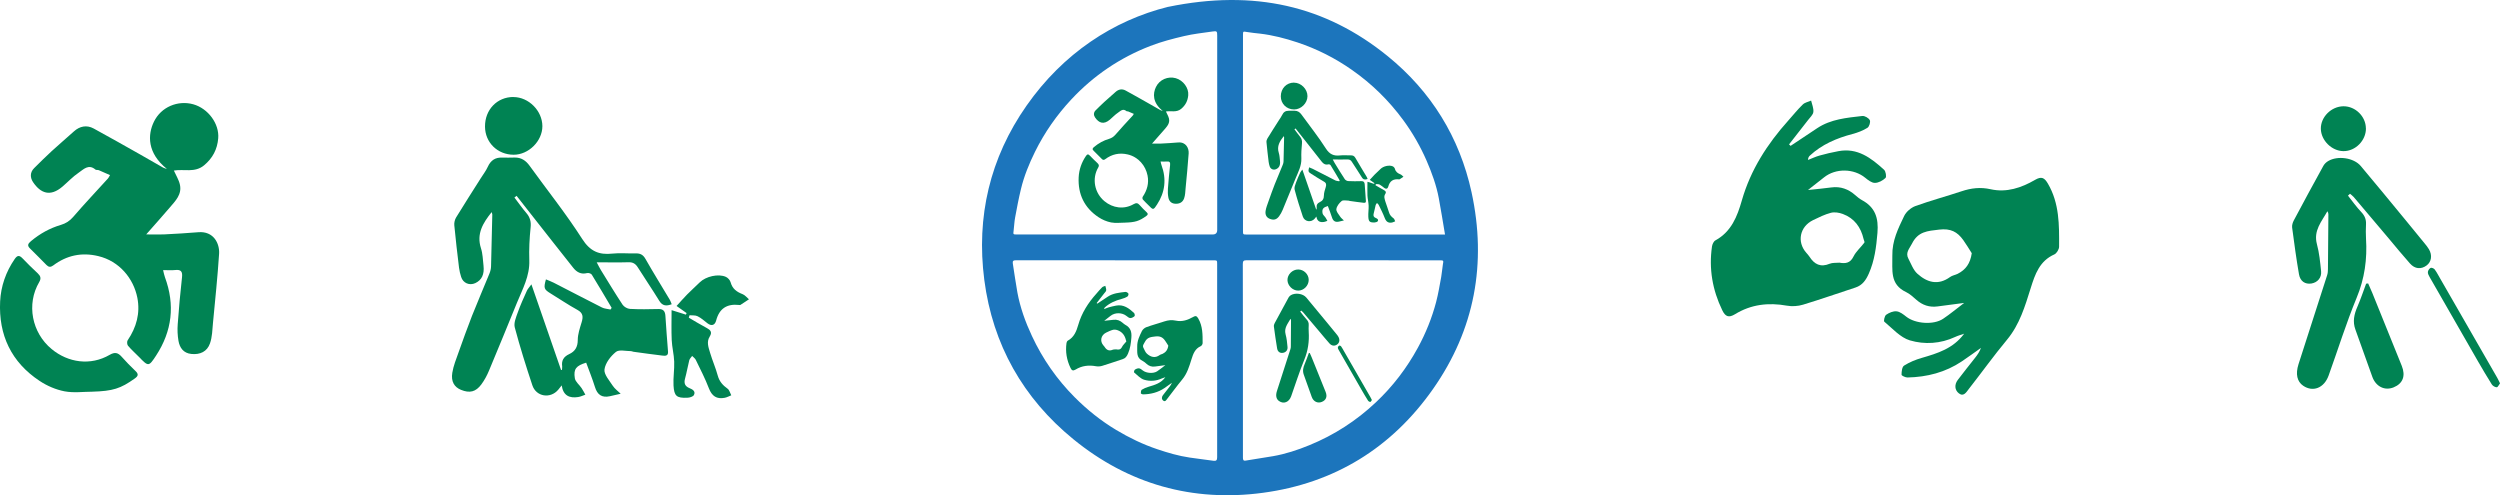
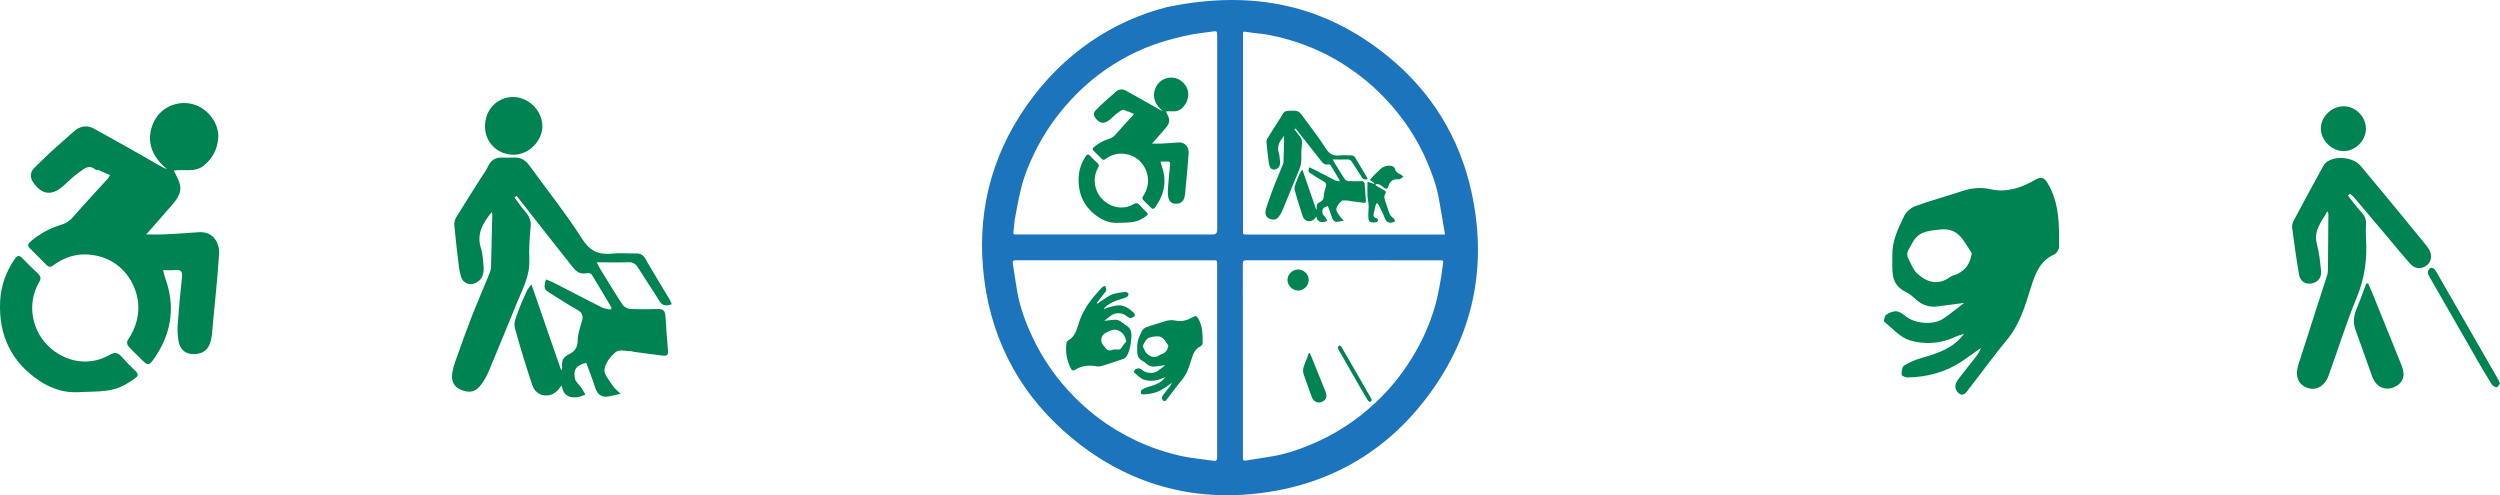
<svg xmlns="http://www.w3.org/2000/svg" id="Layer_2" data-name="Layer 2" viewBox="0 0 401.33 79.5">
  <defs>
    <style>      .cls-1 {        fill: #008353;      }      .cls-1, .cls-2 {        stroke-width: 0px;      }      .cls-2 {        fill: #1c75bc;      }    </style>
  </defs>
  <g id="Layer_1-2" data-name="Layer 1">
    <g>
      <path class="cls-1" d="M210.09,44.93c0,.92-.79,1.73-1.7,1.72-.88,0-1.69-.8-1.71-1.68-.02-.9.79-1.71,1.72-1.71.9,0,1.69.77,1.69,1.67Z" />
      <path class="cls-1" d="M220.81,29.74c.44.25.87.52,1.32.76.29.15.46.31.24.65-.26.4-.08.82.03,1.22.17.57.41,1.12.57,1.69.12.44.38.72.73.98.14.1.19.32.27.49-.16.06-.32.15-.49.19-.6.12-.95-.12-1.18-.71-.28-.73-.64-1.43-.98-2.13-.05-.11-.18-.19-.27-.29-.07.11-.18.2-.21.32-.12.45-.19.92-.32,1.37-.1.35,0,.58.33.71.23.09.47.24.33.51-.06.12-.32.2-.49.21-.8.03-.99-.12-1.03-.92-.03-.59.07-1.19.05-1.78-.02-.54-.16-1.07-.19-1.61-.03-.73,0-1.46,0-2.22.4.12.73.23,1.07.34.02-.04.03-.08.05-.12-.23-.16-.47-.33-.75-.53.28-.31.53-.59.79-.85.31-.31.64-.6.95-.91.45-.44,1.39-.66,1.95-.41.15.07.31.25.35.41.13.48.45.71.89.88.18.07.32.25.48.38-.21.14-.42.28-.63.42-.02.01-.06,0-.09,0-.91-.1-1.48.26-1.72,1.17-.09.33-.33.44-.65.2-.24-.18-.47-.39-.73-.53-.17-.09-.4-.06-.61-.08-.02.06-.04.12-.05.19Z" />
-       <path class="cls-1" d="M207.73,13.27c1.14,0,2.16,1.03,2.16,2.17,0,1.12-1.03,2.14-2.15,2.13-1.2,0-2.13-.91-2.13-2.1,0-1.26.9-2.21,2.12-2.21Z" />
      <g>
        <path class="cls-2" d="M187.53,1.1c13.78-2.83,25.26-.2,35.26,7.93,6.95,5.65,11.52,13.01,13.44,21.83,2.47,11.38.52,22.03-6.18,31.58-6.64,9.47-15.84,15.13-27.31,16.67-11.31,1.52-21.6-1.39-30.43-8.6-8.07-6.58-12.95-15.19-14.3-25.58-1.31-10.15.9-19.57,6.79-27.98,5.87-8.38,13.92-13.67,22.74-15.86ZM199.53,57.87c0,5.2,0,10.39,0,15.59,0,.33.04.55.45.48,1.46-.24,2.93-.46,4.39-.71,2.01-.35,3.94-.99,5.82-1.76,3.99-1.63,7.55-3.93,10.68-6.88,2.73-2.57,4.97-5.51,6.76-8.8,1.26-2.32,2.24-4.75,2.91-7.29.35-1.33.57-2.69.82-4.04.12-.64.15-1.31.26-1.95.13-.73.15-.72-.6-.72-10.3,0-20.6,0-30.9-.01-.48,0-.61.12-.61.6.02,5.17.01,10.33.01,15.5ZM231.97,37.64c-.34-2.01-.64-3.91-.99-5.79-.39-2.1-1.12-4.1-1.96-6.04-1-2.3-2.25-4.48-3.74-6.51-2.31-3.15-5.06-5.85-8.27-8.09-2.7-1.89-5.61-3.36-8.73-4.4-1.96-.65-3.95-1.17-6-1.41-.7-.08-1.4-.14-2.09-.26-.64-.11-.65-.13-.65.48,0,10.47,0,20.95,0,31.42,0,.61,0,.61.63.61,10.36,0,20.73,0,31.09,0h.72ZM178.98,41.78c-5.29,0-10.58,0-15.88,0-.42,0-.58.11-.51.53.25,1.54.45,3.09.73,4.62.45,2.44,1.29,4.77,2.34,7.01,1.71,3.67,3.99,6.95,6.85,9.82,2.01,2.02,4.22,3.79,6.67,5.26,2.1,1.26,4.29,2.32,6.62,3.1,1.69.57,3.4,1.07,5.16,1.33,1.28.19,2.57.34,3.85.52.46.06.58-.12.58-.57-.01-10.33,0-20.66,0-31,0-.61,0-.61-.63-.61-5.26,0-10.52,0-15.78,0ZM178.99,37.64c5.23,0,10.46,0,15.69,0q.72,0,.72-.72c0-10.39,0-20.79,0-31.18,0-.73-.04-.79-.78-.68-1.51.22-3.05.38-4.53.73-1.83.43-3.68.91-5.43,1.59-4.86,1.88-9.09,4.74-12.66,8.56-2.36,2.53-4.32,5.33-5.85,8.43-.94,1.91-1.75,3.88-2.25,5.96-.37,1.52-.66,3.05-.94,4.58-.13.69-.15,1.4-.24,2.1-.08.63-.09.63.53.63,5.24,0,10.49,0,15.73,0Z" />
-         <path class="cls-1" d="M208.72,50.01c.33.42.65.86,1.01,1.25.26.27.38.55.36.92-.02.36-.02.72,0,1.08.1,1.55-.11,3.03-.71,4.49-.79,1.92-1.41,3.91-2.11,5.87-.34.95-1.19,1.28-1.93.77-.46-.31-.59-.88-.35-1.62.72-2.25,1.45-4.49,2.17-6.74.05-.15.06-.31.06-.46.01-1.38.02-2.76.03-4.15,0-.08-.02-.15-.08-.24-.43.78-1.07,1.46-.79,2.49.18.66.25,1.36.31,2.04.05.5-.27.86-.73.93-.47.08-.85-.16-.94-.7-.2-1.17-.36-2.35-.52-3.53-.02-.17.04-.38.13-.54.74-1.38,1.48-2.76,2.24-4.13.08-.14.22-.27.36-.36.72-.42,1.93-.26,2.47.38,1.16,1.38,2.3,2.78,3.45,4.17.47.57.93,1.14,1.4,1.71.11.13.22.27.3.42.27.45.19.95-.17,1.22-.42.31-.88.27-1.26-.15-.54-.61-1.06-1.24-1.58-1.86-.89-1.05-1.78-2.11-2.67-3.16-.08-.09-.19-.17-.28-.25-.05.05-.1.09-.15.14Z" />
        <path class="cls-1" d="M210.26,56.67c.1.23.21.47.31.7.75,1.84,1.49,3.69,2.23,5.53.31.76.09,1.34-.61,1.62-.66.27-1.34-.05-1.61-.79-.44-1.19-.85-2.39-1.28-3.58-.22-.61-.1-1.16.15-1.73.25-.57.44-1.16.66-1.74.05,0,.1-.01.15-.02Z" />
        <path class="cls-1" d="M220.23,64.22c-.08.11-.17.3-.25.3-.13,0-.3-.1-.37-.21-.37-.58-.72-1.18-1.06-1.77-1.22-2.11-2.43-4.23-3.64-6.35-.07-.12-.15-.26-.14-.39,0-.12.11-.26.21-.32.06-.03.25.04.31.12.16.23.29.48.43.72,1.44,2.49,2.87,4.99,4.3,7.48.07.12.12.25.21.41Z" />
        <path class="cls-1" d="M207.8,20.76c.3.39.58.8.89,1.17.27.32.36.65.32,1.08-.08.81-.13,1.63-.1,2.44.04,1.17-.5,2.15-.92,3.17-.69,1.69-1.38,3.38-2.08,5.07-.15.36-.34.71-.57,1.02-.42.57-.88.67-1.52.41-.49-.2-.75-.62-.65-1.27.08-.52.29-1.02.46-1.52.32-.91.65-1.83,1-2.73.42-1.06.87-2.1,1.3-3.16.07-.17.12-.36.12-.54.04-1.29.06-2.57.09-3.86,0-.05-.03-.11-.05-.19-.64.81-1.15,1.61-.8,2.7.13.41.14.86.19,1.3.07.66-.13,1.08-.61,1.3-.44.2-.91,0-1.05-.46-.07-.22-.13-.45-.16-.69-.13-1.06-.25-2.11-.35-3.17-.02-.19.04-.42.14-.58.6-.99,1.23-1.96,1.85-2.94.18-.28.38-.54.52-.84.22-.47.55-.7,1.07-.69.31.01.63,0,.94,0,.48,0,.82.22,1.1.61,1.31,1.82,2.72,3.57,3.92,5.46.6.93,1.26,1.21,2.27,1.1.56-.06,1.13,0,1.7-.01.34-.01.57.07.76.4.59,1.03,1.22,2.04,1.83,3.07.05.09.08.19.14.32-.41.15-.69.13-.93-.26-.52-.84-1.07-1.66-1.6-2.49-.17-.27-.36-.39-.69-.38-.76.02-1.53,0-2.38,0,.14.25.21.42.31.57.53.87,1.06,1.74,1.62,2.59.11.16.36.3.55.31.7.04,1.41.03,2.12.01.37-.01.5.17.53.5.06.89.12,1.78.19,2.67.03.33-.2.32-.4.3-.73-.08-1.46-.19-2.18-.29-.06,0-.12-.05-.18-.05-.38,0-.89-.13-1.13.06-.39.32-.79.83-.85,1.3-.05.37.36.83.62,1.22.15.23.39.4.59.6-.27.06-.54.13-.81.19-.59.13-.93-.11-1.11-.69-.19-.61-.43-1.21-.66-1.82-.74.23-.96.46-.85,1.16.04.26.34.48.5.73.11.16.19.33.28.49-.18.06-.35.15-.54.18-.64.1-1.11-.09-1.23-.87-.12.15-.19.24-.25.32-.58.69-1.65.53-1.93-.33-.48-1.43-.93-2.86-1.31-4.31-.09-.33.09-.75.21-1.1.2-.56.45-1.1.69-1.64.06-.14.18-.25.34-.48.77,2.22,1.49,4.3,2.21,6.39.02,0,.04,0,.07,0,0-.09.03-.17.02-.26-.06-.45.11-.73.53-.92.42-.19.63-.53.63-1.05,0-.44.16-.89.29-1.32.12-.4.12-.69-.31-.92-.69-.38-1.34-.82-2-1.23-.5-.3-.53-.39-.35-1.05.2.09.4.16.59.25,1.2.61,2.39,1.24,3.59,1.84.19.1.43.1.64.15.03-.04.06-.08.09-.12-.49-.83-.97-1.66-1.48-2.48-.05-.08-.25-.15-.35-.12-.45.12-.77-.07-1.03-.39-1.08-1.36-2.15-2.73-3.23-4.1-.33-.42-.67-.85-1-1.27l-.16.12Z" />
        <path class="cls-1" d="M187.07,58.62c-.62.08-1.14.15-1.66.22-.52.07-.96-.08-1.34-.42-.2-.18-.4-.36-.64-.48-1.04-.5-.85-1.38-.87-2.29-.02-.95.37-1.71.75-2.5.13-.26.43-.52.7-.62.95-.35,1.94-.61,2.9-.93.61-.2,1.19-.27,1.84-.13,1,.22,1.93-.09,2.79-.59.41-.24.59-.14.81.23.73,1.24.71,2.61.71,3.97,0,.17-.15.42-.3.49-.93.41-1.22,1.25-1.49,2.11-.36,1.15-.7,2.3-1.5,3.26-.83,1-1.59,2.06-2.39,3.08-.15.19-.32.53-.63.3-.28-.21-.29-.56-.08-.85.36-.48.74-.94,1.1-1.41.14-.18.27-.37.36-.61-.4.28-.8.57-1.2.85-1.03.7-2.19.99-3.42,1.01-.13,0-.37-.11-.37-.18,0-.2.03-.49.16-.57.34-.21.72-.37,1.11-.48.99-.29,1.98-.58,2.67-1.53-.22.08-.4.13-.56.2-.93.43-1.93.49-2.85.21-.6-.18-1.09-.75-1.61-1.17-.05-.04.02-.37.12-.44.19-.13.44-.24.66-.22.21.02.43.19.61.34.56.45,1.72.54,2.32.13.44-.29.84-.63,1.32-.99ZM187.55,55.49c-.18-.28-.34-.56-.53-.82-.37-.52-.79-.74-1.52-.66-.74.09-1.32.12-1.71.88-.16.33-.43.57-.23.95.17.32.3.71.56.94.61.55,1.31.76,2.06.21.14-.1.32-.12.48-.2.5-.25.8-.65.89-1.3Z" />
        <path class="cls-1" d="M176.16,48.74c.56-.37,1.12-.74,1.67-1.11.86-.57,1.85-.65,2.83-.77.15-.02.4.13.48.26.06.11-.03.41-.15.48-.28.18-.61.3-.94.39-1,.26-1.92.66-2.69,1.36-.06.06-.1.13-.11.27.24-.09.48-.21.73-.28.39-.11.78-.2,1.18-.28,1.21-.23,2.07.43,2.88,1.17.11.1.17.45.09.52-.17.16-.44.31-.67.31-.2,0-.43-.18-.6-.32-.72-.59-1.86-.61-2.59-.03-.3.24-.61.48-1.01.79.56-.06,1.02-.1,1.46-.16.59-.08,1.08.11,1.51.49.13.11.26.23.41.31.84.45,1.06,1.12.98,2.07-.07.89-.18,1.74-.54,2.56-.18.41-.4.74-.84.88-1.1.36-2.19.74-3.3,1.08-.32.1-.69.12-1.02.06-1.16-.21-2.25-.08-3.26.54-.4.24-.61.15-.8-.25-.62-1.28-.85-2.61-.65-4.02.02-.14.11-.32.22-.38,1-.55,1.37-1.51,1.66-2.51.55-1.93,1.6-3.56,2.92-5.03.3-.34.59-.7.91-1.01.13-.13.35-.17.52-.24.05.24.17.49.14.72-.02.18-.21.34-.33.5-.4.51-.8,1.02-1.2,1.54.03.03.06.06.1.09ZM179.21,56.09c.39.07.69.04.9-.38.16-.33.46-.58.69-.88.03-.04-.03-.15-.05-.22-.17-.75-.58-1.31-1.31-1.59-.23-.09-.52-.13-.75-.08-.39.1-.76.28-1.13.46-.83.41-1.03,1.36-.43,2.05.07.08.15.16.21.26.31.48.7.68,1.27.44.18-.07.4-.05.6-.07Z" />
        <path class="cls-1" d="M186.63,17.78c-1.63-1.3-1.57-2.78-1.06-3.82.58-1.2,1.94-1.75,3.17-1.41,1.21.34,2.12,1.58,2.01,2.75-.08.89-.44,1.6-1.14,2.18-.75.62-1.63.28-2.44.42.17.39.4.75.49,1.14.18.79-.37,1.32-.82,1.85-.6.7-1.21,1.39-1.9,2.16.55,0,.99.02,1.43,0,.92-.05,1.85-.1,2.77-.18,1.24-.1,1.73.91,1.68,1.75-.12,1.86-.32,3.71-.49,5.57-.05.56-.06,1.14-.24,1.65-.23.67-.8.93-1.51.86-.63-.07-.94-.49-1.03-1.06-.08-.44-.09-.9-.06-1.35.09-1.26.21-2.53.35-3.79.05-.47-.1-.62-.56-.57-.29.03-.59,0-.97,0,.06.24.09.42.15.58.82,2.23.58,4.35-.72,6.33-.59.91-.62.89-1.38.1-.29-.3-.61-.58-.89-.91-.08-.09-.09-.33-.03-.43.71-1.05,1.03-2.18.78-3.43-.31-1.56-1.45-2.96-3.16-3.37-1.34-.32-2.55-.06-3.64.76-.2.15-.36.14-.53-.03-.44-.45-.88-.89-1.33-1.33-.25-.24-.18-.39.07-.6.72-.6,1.52-1.05,2.42-1.31.39-.12.71-.32.99-.64.91-1.06,1.87-2.07,2.81-3.1.05-.05.08-.13.16-.27-.32-.14-.61-.27-.91-.39-.08-.03-.21,0-.27-.05-.56-.48-.97,0-1.35.25-.48.32-.88.76-1.32,1.13-.97.82-1.75.55-2.37-.37-.23-.34-.26-.78.09-1.13.47-.46.93-.93,1.42-1.37.59-.54,1.2-1.06,1.79-1.59.47-.42,1.03-.54,1.6-.23,1.27.69,2.52,1.4,3.77,2.11.61.35,1.22.7,1.84,1.05.1.06.22.07.33.11Z" />
        <path class="cls-1" d="M180.59,35.74c-.7,0-1.49.11-2.23-.03-.7-.14-1.41-.44-2.01-.84-2.28-1.51-3.32-3.7-3.19-6.4.06-1.23.46-2.39,1.17-3.43.2-.3.37-.33.62-.06.4.42.82.82,1.24,1.22.22.21.29.4.11.69-1.05,1.79-.59,4.1,1,5.41,1.34,1.11,3.14,1.37,4.69.47.42-.24.67-.18.96.15.35.4.72.78,1.11,1.14.27.26.24.41-.05.62-1.14.81-1.75,1.01-3.43,1.06Z" />
      </g>
    </g>
    <g>
      <path class="cls-1" d="M26.82,27.14c-3.24-2.58-3.12-5.53-2.11-7.6,1.15-2.38,3.85-3.48,6.31-2.8,2.4.67,4.21,3.14,4.01,5.47-.15,1.76-.88,3.17-2.27,4.33-1.49,1.24-3.24.56-4.85.84.34.77.8,1.48.97,2.26.35,1.58-.73,2.62-1.64,3.69-1.19,1.39-2.41,2.76-3.77,4.3,1.09,0,1.97.04,2.85,0,1.84-.09,3.67-.2,5.51-.35,2.47-.21,3.45,1.82,3.34,3.47-.24,3.7-.63,7.39-.98,11.08-.1,1.1-.12,2.26-.48,3.29-.46,1.33-1.6,1.85-3,1.7-1.26-.13-1.86-.98-2.06-2.1-.15-.88-.19-1.8-.12-2.69.18-2.52.41-5.03.69-7.54.1-.94-.2-1.24-1.11-1.14-.58.06-1.17.01-1.93.01.12.48.18.83.3,1.15,1.64,4.44,1.15,8.64-1.43,12.58-1.18,1.8-1.23,1.77-2.75.2-.59-.6-1.22-1.16-1.76-1.8-.15-.18-.18-.66-.05-.86,1.41-2.08,2.04-4.34,1.56-6.82-.61-3.1-2.88-5.89-6.28-6.7-2.67-.64-5.07-.12-7.24,1.51-.41.3-.72.27-1.06-.07-.88-.89-1.75-1.78-2.64-2.65-.5-.48-.35-.77.14-1.19,1.44-1.2,3.02-2.08,4.81-2.61.78-.23,1.41-.63,1.97-1.28,1.81-2.1,3.72-4.12,5.59-6.18.1-.11.16-.26.32-.53-.63-.28-1.21-.54-1.8-.79-.17-.07-.42,0-.54-.1-1.11-.95-1.92-.02-2.69.5-.95.64-1.74,1.5-2.62,2.25-1.93,1.64-3.48,1.09-4.71-.74-.46-.69-.52-1.55.18-2.24.93-.92,1.85-1.84,2.82-2.73,1.17-1.08,2.39-2.1,3.57-3.17.93-.84,2.05-1.07,3.17-.46,2.52,1.37,5.01,2.79,7.5,4.19,1.22.69,2.43,1.4,3.65,2.09.2.11.44.15.66.22Z" />
      <path class="cls-1" d="M14.79,62.88c-1.38,0-2.96.22-4.43-.06-1.4-.27-2.81-.88-4-1.67C1.82,58.15-.24,53.78.02,48.4c.12-2.44.92-4.76,2.34-6.82.41-.59.73-.65,1.24-.12.79.84,1.63,1.64,2.47,2.43.44.42.57.8.23,1.38-2.1,3.57-1.18,8.15,1.98,10.76,2.66,2.2,6.25,2.72,9.33.93.83-.48,1.33-.35,1.91.3.71.79,1.44,1.56,2.21,2.28.54.51.48.82-.11,1.23-2.26,1.61-3.48,2.01-6.83,2.11Z" />
    </g>
    <g>
-       <path class="cls-1" d="M110.58,51c.94.55,1.87,1.12,2.83,1.63.62.33.98.66.52,1.4-.55.87-.18,1.77.07,2.63.36,1.22.89,2.4,1.22,3.63.26.95.81,1.56,1.58,2.11.3.21.4.7.59,1.06-.35.14-.69.33-1.06.4-1.28.25-2.05-.27-2.53-1.52-.6-1.57-1.38-3.07-2.11-4.58-.12-.24-.39-.42-.58-.62-.16.23-.39.44-.46.69-.25.98-.41,1.98-.68,2.95-.21.76,0,1.24.72,1.53.5.2,1.01.51.71,1.1-.14.27-.69.43-1.06.44-1.71.07-2.12-.25-2.22-1.97-.07-1.27.16-2.55.11-3.83-.04-1.16-.35-2.31-.4-3.47-.07-1.56-.02-3.14-.02-4.79.85.27,1.58.49,2.3.72.04-.08.07-.17.11-.25-.5-.35-1-.71-1.61-1.14.61-.67,1.13-1.27,1.69-1.84.66-.67,1.37-1.3,2.04-1.96.97-.95,2.99-1.42,4.19-.87.33.15.67.53.76.88.28,1.03.97,1.53,1.91,1.89.39.15.69.54,1.03.83-.45.3-.91.61-1.37.9-.05.03-.13.02-.2.01-1.95-.22-3.19.55-3.7,2.51-.19.71-.71.95-1.39.43-.51-.4-1.01-.85-1.58-1.13-.37-.19-.87-.12-1.3-.16-.04.13-.08.27-.12.4Z" />
      <path class="cls-1" d="M82.42,15.58c2.45,0,4.64,2.21,4.65,4.67,0,2.4-2.21,4.6-4.62,4.59-2.59-.01-4.58-1.97-4.59-4.52-.02-2.71,1.94-4.75,4.56-4.75Z" />
      <path class="cls-1" d="M82.57,31.69c.64.84,1.24,1.71,1.93,2.51.59.69.78,1.39.68,2.32-.18,1.74-.27,3.51-.21,5.26.09,2.52-1.08,4.62-1.98,6.82-1.49,3.64-2.97,7.28-4.49,10.9-.32.77-.73,1.53-1.22,2.2-.91,1.23-1.89,1.45-3.28.88-1.07-.44-1.62-1.33-1.39-2.74.18-1.11.62-2.19,1-3.26.7-1.96,1.4-3.93,2.16-5.87.9-2.28,1.88-4.53,2.8-6.79.15-.36.25-.77.26-1.16.08-2.77.14-5.54.2-8.31,0-.12-.06-.24-.1-.4-1.39,1.74-2.47,3.47-1.72,5.8.29.88.3,1.86.41,2.8.16,1.41-.29,2.32-1.32,2.8-.94.43-1.96,0-2.27-.99-.15-.48-.28-.98-.34-1.48-.28-2.27-.54-4.54-.76-6.82-.04-.41.08-.9.29-1.25,1.3-2.13,2.65-4.22,3.98-6.33.38-.6.82-1.17,1.11-1.81.46-1.01,1.18-1.52,2.3-1.47.67.02,1.35,0,2.03-.01,1.04-.01,1.77.48,2.37,1.31,2.82,3.91,5.85,7.69,8.44,11.74,1.28,2.01,2.71,2.61,4.88,2.37,1.2-.13,2.43,0,3.65-.03.74-.03,1.23.16,1.63.87,1.27,2.23,2.62,4.4,3.93,6.6.11.19.18.42.29.69-.87.33-1.49.28-2-.56-1.11-1.81-2.31-3.56-3.44-5.36-.36-.57-.78-.84-1.48-.82-1.64.05-3.29.01-5.12.01.29.54.46.9.67,1.24,1.15,1.86,2.28,3.74,3.49,5.57.23.34.77.65,1.18.67,1.52.08,3.04.06,4.56.02.8-.02,1.08.36,1.13,1.08.13,1.92.26,3.84.42,5.75.06.72-.44.7-.86.65-1.57-.18-3.13-.41-4.7-.62-.13-.02-.26-.1-.39-.1-.83,0-1.91-.29-2.42.13-.85.69-1.69,1.78-1.83,2.8-.11.8.79,1.79,1.33,2.63.32.49.84.86,1.27,1.28-.58.14-1.16.27-1.74.4-1.28.28-2.01-.24-2.39-1.48-.41-1.32-.93-2.6-1.41-3.91-1.59.49-2.06.99-1.82,2.5.09.57.72,1.04,1.08,1.58.23.34.41.71.61,1.06-.39.13-.76.32-1.16.38-1.37.21-2.39-.2-2.64-1.87-.26.33-.4.51-.55.69-1.25,1.49-3.54,1.15-4.16-.71-1.02-3.07-1.99-6.16-2.82-9.28-.19-.7.19-1.6.46-2.36.42-1.2.96-2.37,1.48-3.53.13-.3.38-.54.73-1.03,1.65,4.77,3.2,9.26,4.76,13.75.05,0,.09-.01.14-.02.01-.18.06-.37.04-.55-.14-.97.24-1.57,1.14-1.99.91-.42,1.36-1.13,1.36-2.25,0-.95.34-1.92.62-2.85.26-.86.26-1.48-.67-1.99-1.48-.81-2.87-1.76-4.31-2.64-1.07-.66-1.14-.84-.75-2.26.43.18.86.34,1.26.54,2.58,1.32,5.15,2.67,7.73,3.97.41.21.92.22,1.38.33.06-.09.12-.18.18-.27-1.06-1.78-2.1-3.57-3.19-5.33-.11-.18-.53-.31-.76-.25-.96.25-1.66-.15-2.21-.84-2.33-2.93-4.64-5.88-6.95-8.82-.72-.91-1.44-1.83-2.15-2.74l-.34.26Z" />
    </g>
    <g>
      <path class="cls-1" d="M315.3,48.63c-1.59.21-2.92.37-4.25.56-1.32.18-2.44-.2-3.43-1.08-.51-.45-1.03-.93-1.63-1.22-2.66-1.26-2.16-3.53-2.21-5.84-.05-2.42.94-4.37,1.9-6.38.32-.67,1.09-1.33,1.8-1.59,2.43-.88,4.94-1.55,7.4-2.37,1.55-.52,3.04-.7,4.69-.33,2.54.57,4.93-.23,7.11-1.5,1.05-.61,1.51-.36,2.07.59,1.86,3.17,1.82,6.65,1.8,10.13,0,.43-.39,1.07-.76,1.24-2.37,1.05-3.1,3.19-3.79,5.39-.92,2.93-1.78,5.87-3.82,8.32-2.12,2.55-4.05,5.25-6.09,7.85-.39.49-.83,1.35-1.61.76-.71-.54-.75-1.42-.2-2.16.91-1.22,1.88-2.39,2.81-3.59.36-.46.7-.95.92-1.56-1.02.72-2.03,1.46-3.07,2.16-2.64,1.77-5.59,2.52-8.73,2.59-.33,0-.96-.29-.95-.45,0-.51.08-1.26.41-1.46.86-.54,1.84-.95,2.82-1.23,2.54-.74,5.05-1.49,6.82-3.89-.56.2-1.02.32-1.44.52-2.36,1.1-4.91,1.25-7.28.55-1.53-.46-2.79-1.91-4.1-3-.13-.11.05-.94.3-1.11.48-.33,1.13-.61,1.68-.55.54.06,1.08.49,1.55.86,1.44,1.14,4.38,1.37,5.92.33,1.12-.75,2.15-1.62,3.36-2.53ZM316.52,40.63c-.45-.7-.87-1.42-1.36-2.1-.95-1.32-2.02-1.89-3.87-1.67-1.88.22-3.38.3-4.35,2.24-.42.83-1.1,1.45-.58,2.43.44.83.77,1.8,1.43,2.4,1.56,1.41,3.33,1.94,5.26.54.34-.25.82-.32,1.21-.51,1.29-.65,2.03-1.65,2.27-3.31Z" />
-       <path class="cls-1" d="M287.46,23.41c1.42-.95,2.85-1.9,4.27-2.84,2.19-1.45,4.72-1.66,7.22-1.95.39-.05,1.03.32,1.21.67.15.28-.08,1.05-.38,1.23-.72.45-1.56.77-2.39.99-2.55.67-4.91,1.67-6.86,3.48-.16.15-.27.34-.29.69.62-.24,1.22-.53,1.86-.71.99-.28,2-.51,3.01-.7,3.08-.59,5.27,1.1,7.34,2.98.28.25.42,1.14.23,1.32-.44.42-1.12.79-1.71.79-.51,0-1.09-.45-1.54-.82-1.85-1.51-4.75-1.56-6.62-.06-.77.62-1.55,1.22-2.57,2.02,1.44-.15,2.59-.25,3.74-.41,1.5-.2,2.75.27,3.85,1.24.33.29.67.58,1.06.79,2.14,1.15,2.7,2.87,2.5,5.27-.19,2.27-.46,4.43-1.38,6.52-.46,1.04-1.02,1.88-2.15,2.25-2.8.91-5.59,1.9-8.41,2.75-.81.25-1.77.31-2.6.16-2.96-.53-5.75-.21-8.32,1.37-1.02.62-1.56.39-2.05-.63-1.58-3.26-2.17-6.67-1.65-10.25.05-.35.27-.82.55-.97,2.56-1.4,3.51-3.85,4.24-6.41,1.41-4.92,4.09-9.07,7.46-12.83.77-.86,1.5-1.78,2.33-2.58.33-.32.88-.42,1.33-.62.14.61.43,1.24.36,1.83-.05.45-.53.87-.84,1.28-1.01,1.31-2.04,2.61-3.06,3.92.08.08.17.16.25.24ZM295.24,42.16c.99.18,1.77.11,2.3-.97.41-.83,1.18-1.48,1.75-2.24.08-.1-.08-.37-.12-.56-.44-1.91-1.48-3.35-3.34-4.04-.59-.22-1.32-.34-1.91-.19-.99.26-1.94.73-2.87,1.18-2.13,1.04-2.62,3.48-1.1,5.22.18.21.38.42.53.65.79,1.23,1.78,1.74,3.24,1.13.46-.19,1.02-.12,1.52-.17Z" />
    </g>
    <g>
      <path class="cls-1" d="M379.81,20.61c.01,1.95-1.69,3.67-3.61,3.65-1.87-.01-3.59-1.71-3.63-3.57-.04-1.9,1.68-3.62,3.64-3.63,1.91-.01,3.58,1.64,3.59,3.54Z" />
      <path class="cls-1" d="M376.91,31.39c.71.89,1.37,1.83,2.15,2.65.55.58.8,1.18.76,1.96-.04.76-.04,1.53,0,2.3.21,3.29-.22,6.42-1.51,9.52-1.68,4.07-2.99,8.3-4.49,12.46-.73,2.02-2.52,2.71-4.09,1.64-.97-.66-1.25-1.86-.75-3.44,1.53-4.77,3.08-9.53,4.6-14.3.1-.31.13-.66.13-.98.03-2.93.05-5.86.07-8.79,0-.16-.04-.32-.16-.5-.91,1.65-2.27,3.09-1.68,5.29.38,1.4.52,2.88.67,4.33.11,1.05-.58,1.82-1.55,1.98-1,.16-1.8-.34-2-1.48-.43-2.49-.77-4.99-1.1-7.5-.05-.37.09-.81.27-1.15,1.56-2.93,3.14-5.86,4.75-8.77.17-.3.46-.58.77-.76,1.52-.9,4.1-.54,5.23.8,2.47,2.92,4.88,5.89,7.32,8.84.99,1.21,1.98,2.42,2.97,3.63.23.28.46.57.65.89.57.96.41,2.02-.37,2.6-.89.66-1.88.58-2.67-.31-1.15-1.29-2.25-2.63-3.36-3.96-1.89-2.24-3.78-4.48-5.67-6.71-.17-.2-.4-.35-.6-.53-.11.1-.22.2-.32.3Z" />
-       <path class="cls-1" d="M380.17,45.51c.22.5.44.99.65,1.49,1.58,3.91,3.17,7.82,4.74,11.73.65,1.62.18,2.84-1.3,3.45-1.41.58-2.84-.1-3.42-1.67-.92-2.53-1.8-5.07-2.72-7.6-.47-1.28-.21-2.46.32-3.67.52-1.21.94-2.46,1.4-3.7.11-.01.21-.03.32-.04Z" />
+       <path class="cls-1" d="M380.17,45.51c.22.5.44.99.65,1.49,1.58,3.91,3.17,7.82,4.74,11.73.65,1.62.18,2.84-1.3,3.45-1.41.58-2.84-.1-3.42-1.67-.92-2.53-1.8-5.07-2.72-7.6-.47-1.28-.21-2.46.32-3.67.52-1.21.94-2.46,1.4-3.7.11-.01.21-.03.32-.04" />
      <path class="cls-1" d="M401.33,61.54c-.18.23-.35.63-.52.63-.27,0-.64-.22-.79-.45-.78-1.23-1.52-2.5-2.25-3.76-2.58-4.49-5.16-8.98-7.73-13.47-.14-.25-.31-.55-.29-.82.02-.25.23-.56.45-.67.14-.07.53.09.65.26.35.48.62,1.02.92,1.53,3.04,5.29,6.09,10.58,9.13,15.88.15.26.26.53.44.88Z" />
    </g>
  </g>
</svg>